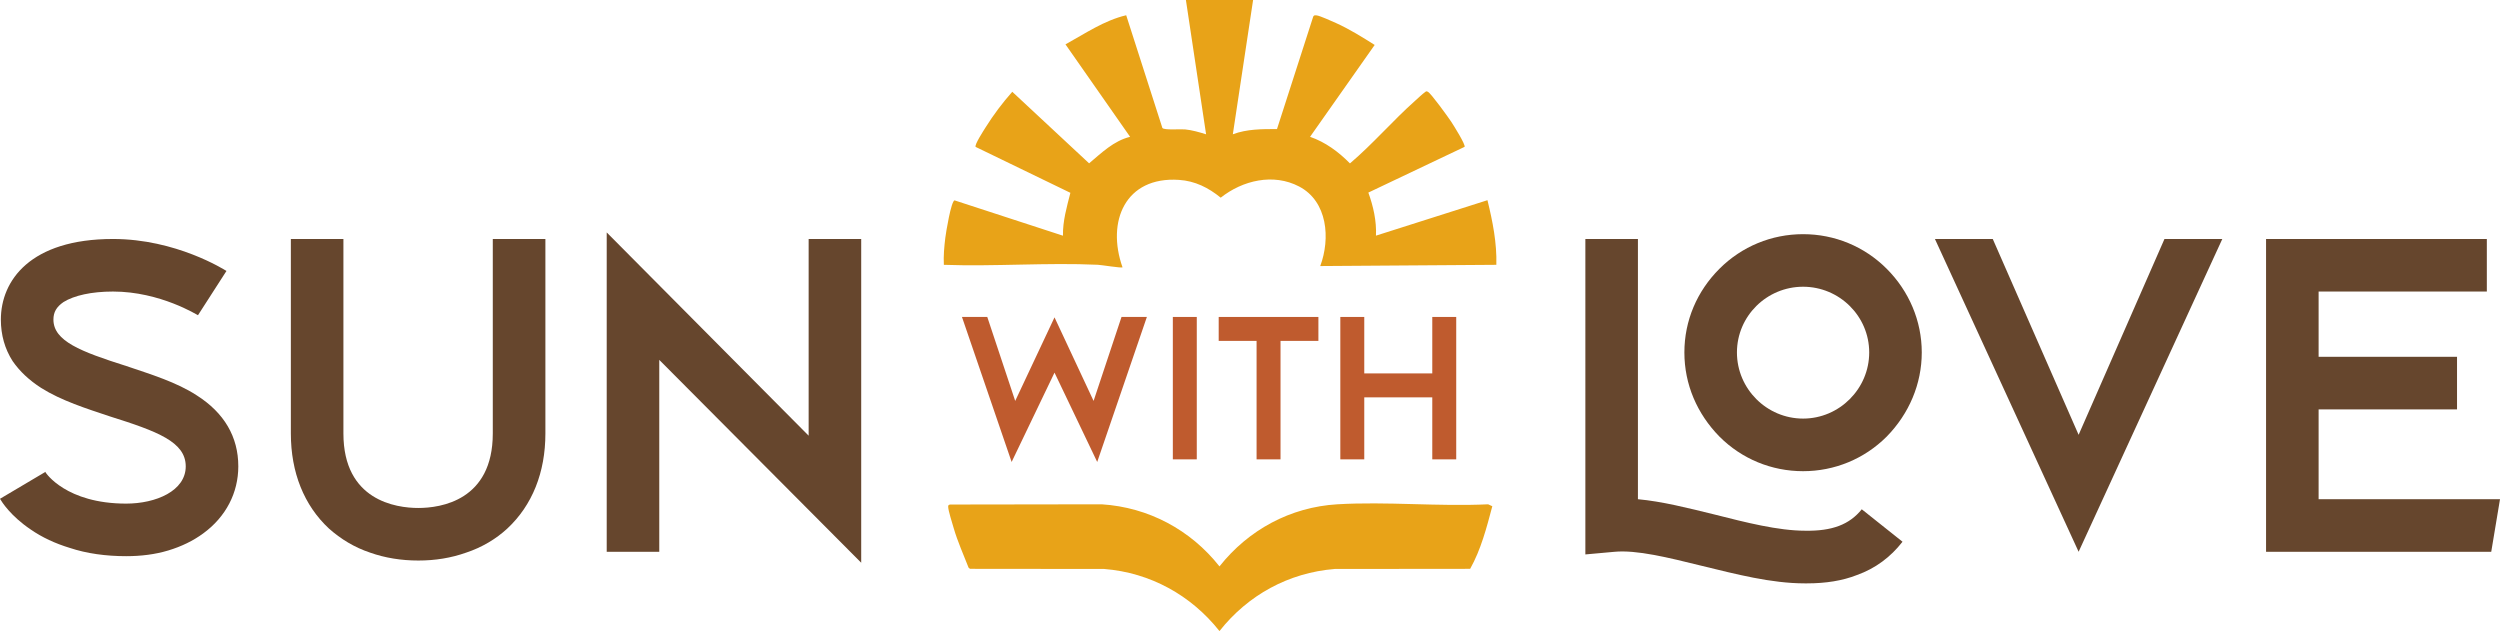
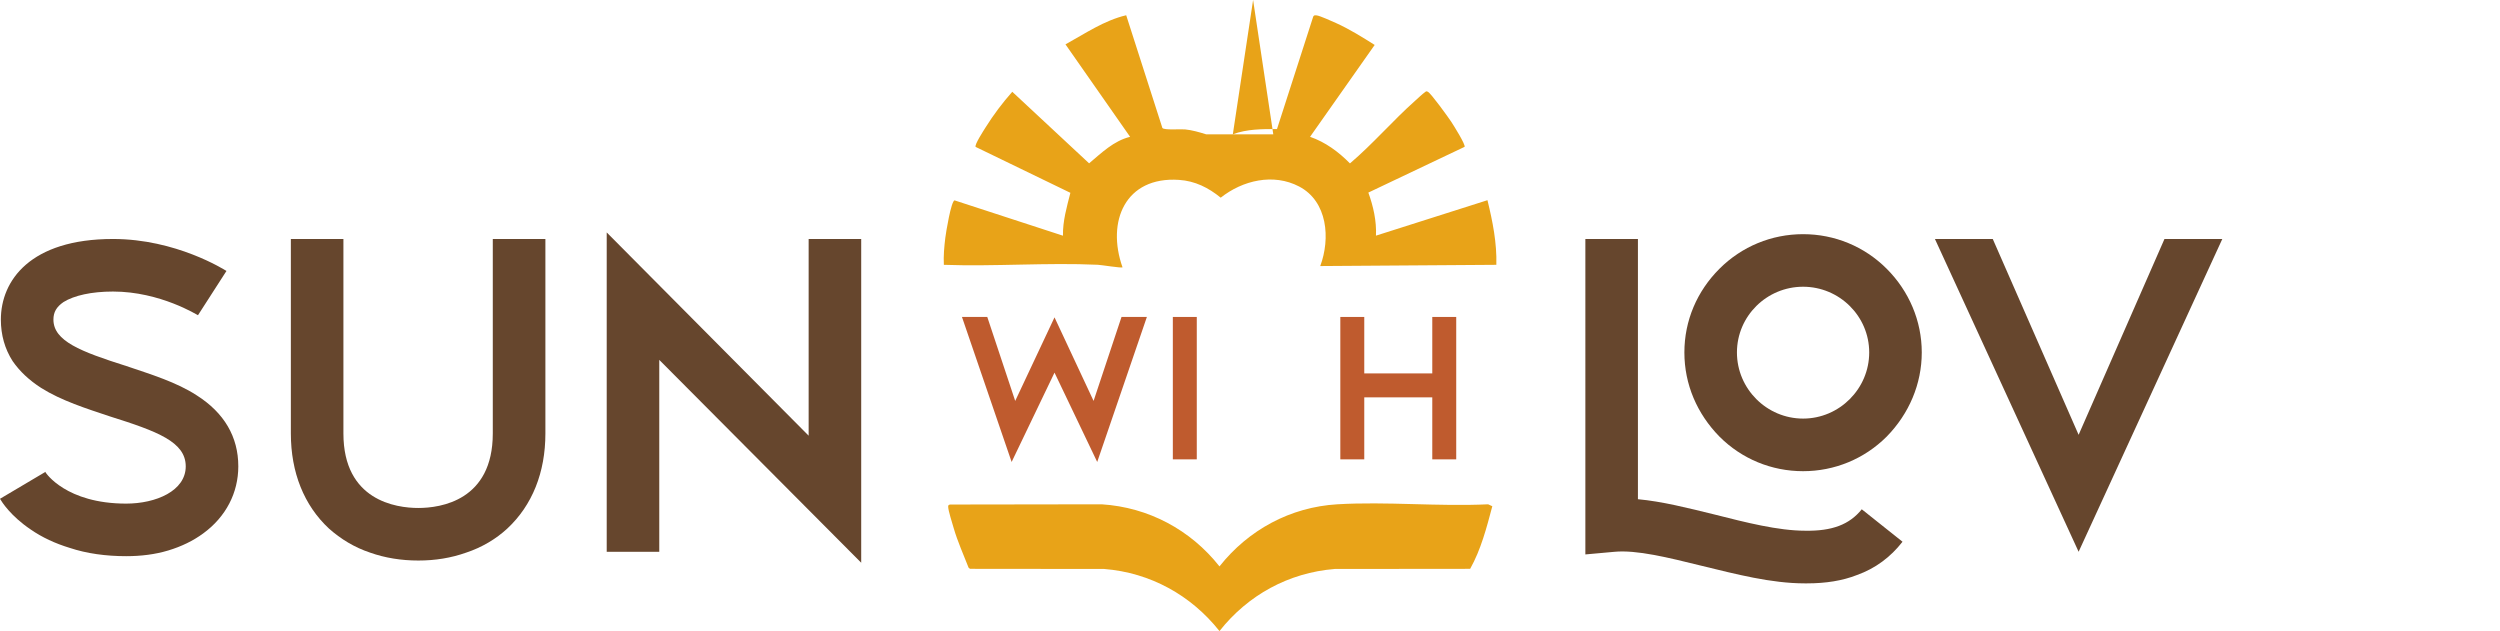
<svg xmlns="http://www.w3.org/2000/svg" id="Calque_1" data-name="Calque 1" viewBox="0 0 545.11 137.59">
  <defs>
    <style>
      .cls-1 {
        fill: #e8a318;
      }

      .cls-2 {
        fill: #bf5b2e;
      }

      .cls-3 {
        fill: #66462d;
      }
    </style>
  </defs>
  <g id="Calque_1-2" data-name="Calque 1">
    <g id="SWL_Logo_Sand_Long">
      <g>
        <path class="cls-3" d="M51.96,101.69c0,5.73-2.67,10.98-7.64,14.61-2.2,1.62-4.78,2.87-7.64,3.73-2.87.86-5.92,1.24-9.17,1.24-4.39,0-8.6-.57-12.32-1.81-3.15-.96-6.02-2.29-8.5-4.01-4.39-2.96-6.3-6.02-6.69-6.69l9.84-5.83v-.09c.1.29,4.58,6.97,17.67,6.97,6.5,0,12.99-2.77,12.99-8.12s-6.21-7.64-16.52-10.89c-5.16-1.72-10.6-3.44-15-6.21-2.67-1.72-4.68-3.63-6.21-5.83-1.72-2.67-2.58-5.73-2.58-9.07,0-8.5,6.4-17.58,24.45-17.58,13.75,0,24.26,6.69,24.74,6.97l-6.21,9.65c-.1,0-8.21-5.16-18.53-5.16-4.68,0-8.5.86-10.79,2.29-1.53,1.05-2.2,2.2-2.2,3.82,0,4.68,5.92,6.97,15.86,10.12,5.35,1.81,10.98,3.53,15.38,6.4,6.02,3.82,9.07,9.07,9.07,15.47Z" />
        <path class="cls-3" d="M107.46,52.11h11.46v42.41c0,8.5-2.87,15.67-8.31,20.73-2.48,2.29-5.54,4.11-8.98,5.25-3.25,1.15-6.69,1.72-10.41,1.72s-7.26-.57-10.51-1.72c-3.44-1.15-6.4-2.96-8.98-5.25-5.44-5.06-8.31-12.23-8.31-20.73v-42.41h11.46v42.41c0,14.61,11.46,16.24,16.33,16.24s16.24-1.62,16.24-16.24v-42.41Z" />
        <path class="cls-3" d="M176.32,52.11h11.46v70.59l-44.03-44.23v41.84h-11.46V50.68l44.03,44.32v-42.89Z" />
      </g>
      <g>
        <path class="cls-2" d="M244.55,69.11h5.52l-10.83,31.62-9.31-19.48-9.35,19.48-10.83-31.62h5.52l6.09,18.31,8.57-18.22,8.52,18.22,6.09-18.31Z" />
        <path class="cls-2" d="M255.73,69.11h5.22v31.05h-5.22v-31.05Z" />
-         <path class="cls-2" d="M265.73,69.11h21.74v5.22h-8.26v25.83h-5.22v-25.83h-8.26v-5.22Z" />
        <path class="cls-2" d="M312.3,69.11h5.22v31.05h-5.22v-13.52h-14.83v13.52h-5.22v-31.05h5.22v12.31h14.83v-12.31Z" />
      </g>
      <g>
        <path class="cls-3" d="M405.95,111.05l8.88,7.07c-2.58,3.34-5.92,5.83-9.93,7.26-3.15,1.24-6.78,1.82-10.89,1.82h-.48c-7.35,0-15-2.01-22.45-3.82-7.35-1.81-14.23-3.53-19.1-3.06l-6.3.57V52.11h11.46v56.74c5.25.48,10.89,1.91,16.72,3.34,6.78,1.72,13.85,3.53,19.77,3.53,5.83.1,9.65-1.34,12.32-4.68ZM374.91,95.19c-4.87-4.97-7.64-11.37-7.64-18.34s2.77-13.37,7.64-18.24c4.87-4.87,11.37-7.55,18.24-7.55s13.37,2.67,18.24,7.55c4.87,4.87,7.64,11.37,7.64,18.24s-2.77,13.37-7.64,18.34c-4.87,4.87-11.37,7.55-18.24,7.55s-13.37-2.67-18.24-7.55ZM378.73,76.85c0,7.93,6.5,14.42,14.42,14.42s14.42-6.5,14.42-14.42-6.5-14.33-14.42-14.33-14.42,6.4-14.42,14.33Z" />
        <path class="cls-3" d="M471.95,52.11h12.61l-31.33,68.2-31.33-68.2h12.61l18.72,42.7,18.72-42.7Z" />
-         <path class="cls-3" d="M505.57,108.85h39.54l-1.91,11.46h-49.1V52.11h48.14v11.46h-36.68v14.23h30.18v11.46h-30.18v19.58Z" />
      </g>
      <g>
-         <path class="cls-1" d="M273.23,0l-4.42,29.28c3.09-1.16,6.38-1.14,9.63-1.14l7.91-24.55c.2-.33.44-.26.76-.23.7.08,3.34,1.28,4.17,1.65,2.95,1.33,5.74,3.07,8.46,4.79l-14.09,20.03c3.36,1.16,6.23,3.29,8.7,5.8,4.97-4.22,9.38-9.37,14.22-13.67.52-.46,1.6-1.49,2.07-1.81.29-.2.3-.34.7-.14.68.34,4.43,5.53,5.09,6.53.49.74,3.2,5.06,2.91,5.48l-20.98,9.97c1.08,3,1.81,6.19,1.66,9.39l24.31-7.73c1.13,4.6,2.07,9.33,1.94,14.09l-38.4.27c2.24-5.99,1.62-14.09-4.61-17.35-5.61-2.94-12.32-1.34-17.09,2.44-2.68-2.18-5.59-3.65-9.1-3.88-11.72-.78-15.86,9.07-12.31,19.07-.27.19-4.56-.52-5.38-.56-11.04-.51-22.49.41-33.58.01-.1-1.99.08-3.93.32-5.9.12-1.04,1.27-8.1,2.03-8.15l23.62,7.7c-.06-3.21.84-6.28,1.62-9.35l-20.66-10.01c-.31-.44,1.78-3.62,2.18-4.27,1.71-2.73,3.67-5.34,5.81-7.75l16.75,15.6c2.72-2.28,5.35-4.9,8.94-5.78l-14.09-20.16c4.28-2.35,8.41-5.21,13.24-6.35l7.89,24.58c.43.52,3.92.21,4.94.31,1.49.14,3.16.62,4.59,1.07L258.58,0h14.65Z" />
+         <path class="cls-1" d="M273.23,0l-4.42,29.28c3.09-1.16,6.38-1.14,9.63-1.14l7.91-24.55c.2-.33.44-.26.76-.23.7.08,3.34,1.28,4.17,1.65,2.95,1.33,5.74,3.07,8.46,4.79l-14.09,20.03c3.36,1.16,6.23,3.29,8.7,5.8,4.97-4.22,9.38-9.37,14.22-13.67.52-.46,1.6-1.49,2.07-1.81.29-.2.3-.34.7-.14.68.34,4.43,5.53,5.09,6.53.49.74,3.2,5.06,2.91,5.48l-20.98,9.97c1.08,3,1.81,6.19,1.66,9.39l24.31-7.73c1.13,4.6,2.07,9.33,1.94,14.09l-38.4.27c2.24-5.99,1.62-14.09-4.61-17.35-5.61-2.94-12.32-1.34-17.09,2.44-2.68-2.18-5.59-3.65-9.1-3.88-11.72-.78-15.86,9.07-12.31,19.07-.27.19-4.56-.52-5.38-.56-11.04-.51-22.49.41-33.58.01-.1-1.99.08-3.93.32-5.9.12-1.04,1.27-8.1,2.03-8.15l23.62,7.7c-.06-3.21.84-6.28,1.62-9.35l-20.66-10.01c-.31-.44,1.78-3.62,2.18-4.27,1.71-2.73,3.67-5.34,5.81-7.75l16.75,15.6c2.72-2.28,5.35-4.9,8.94-5.78l-14.09-20.16c4.28-2.35,8.41-5.21,13.24-6.35l7.89,24.58c.43.52,3.92.21,4.94.31,1.49.14,3.16.62,4.59,1.07h14.65Z" />
        <path class="cls-1" d="M207.1,110.01l33.12-.05c10.22.66,19.38,5.57,25.68,13.54,6.3-7.96,15.46-12.93,25.68-13.54,10.74-.64,22.1.52,32.9,0l.91.42c-1.23,4.65-2.48,9.47-4.83,13.65l-29.53.03c-10.05.82-18.92,5.68-25.13,13.54-6.21-7.82-15.08-12.73-25.13-13.54l-29.26-.03-.31-.24c-1.11-2.87-2.39-5.67-3.25-8.63-.29-1-1.18-3.8-1.2-4.61-.01-.33,0-.41.35-.53Z" />
      </g>
    </g>
  </g>
</svg>